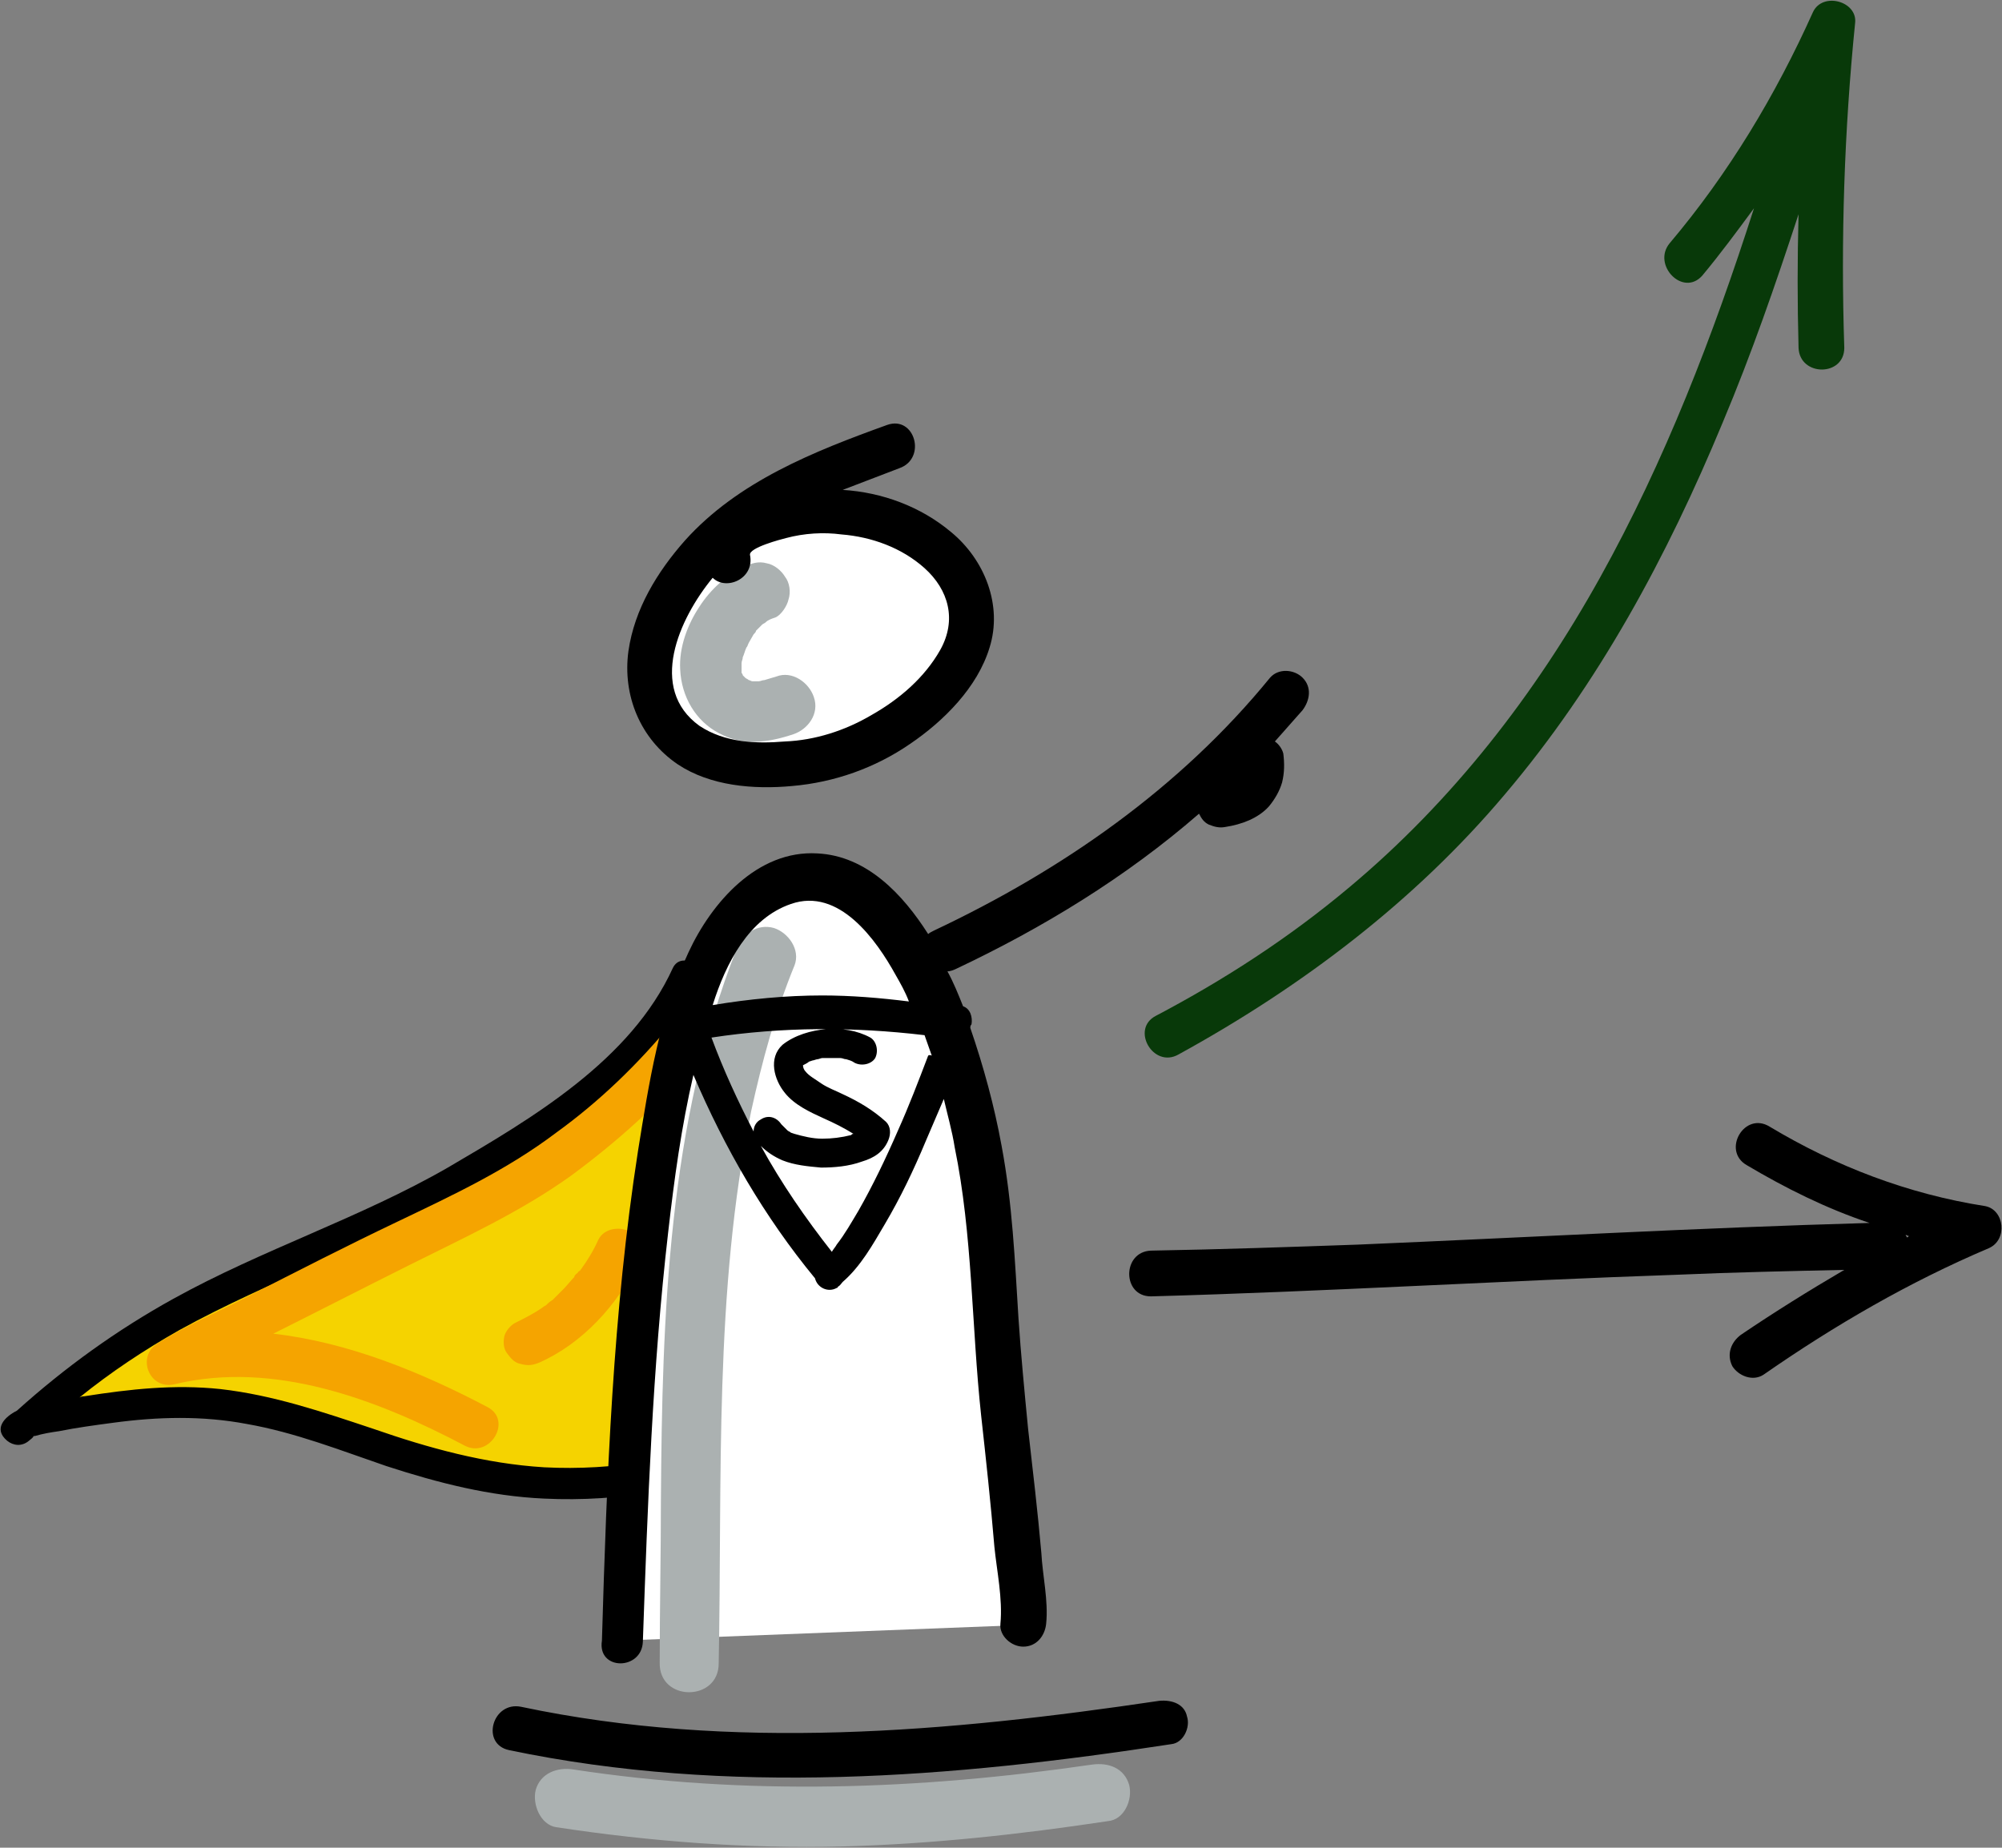
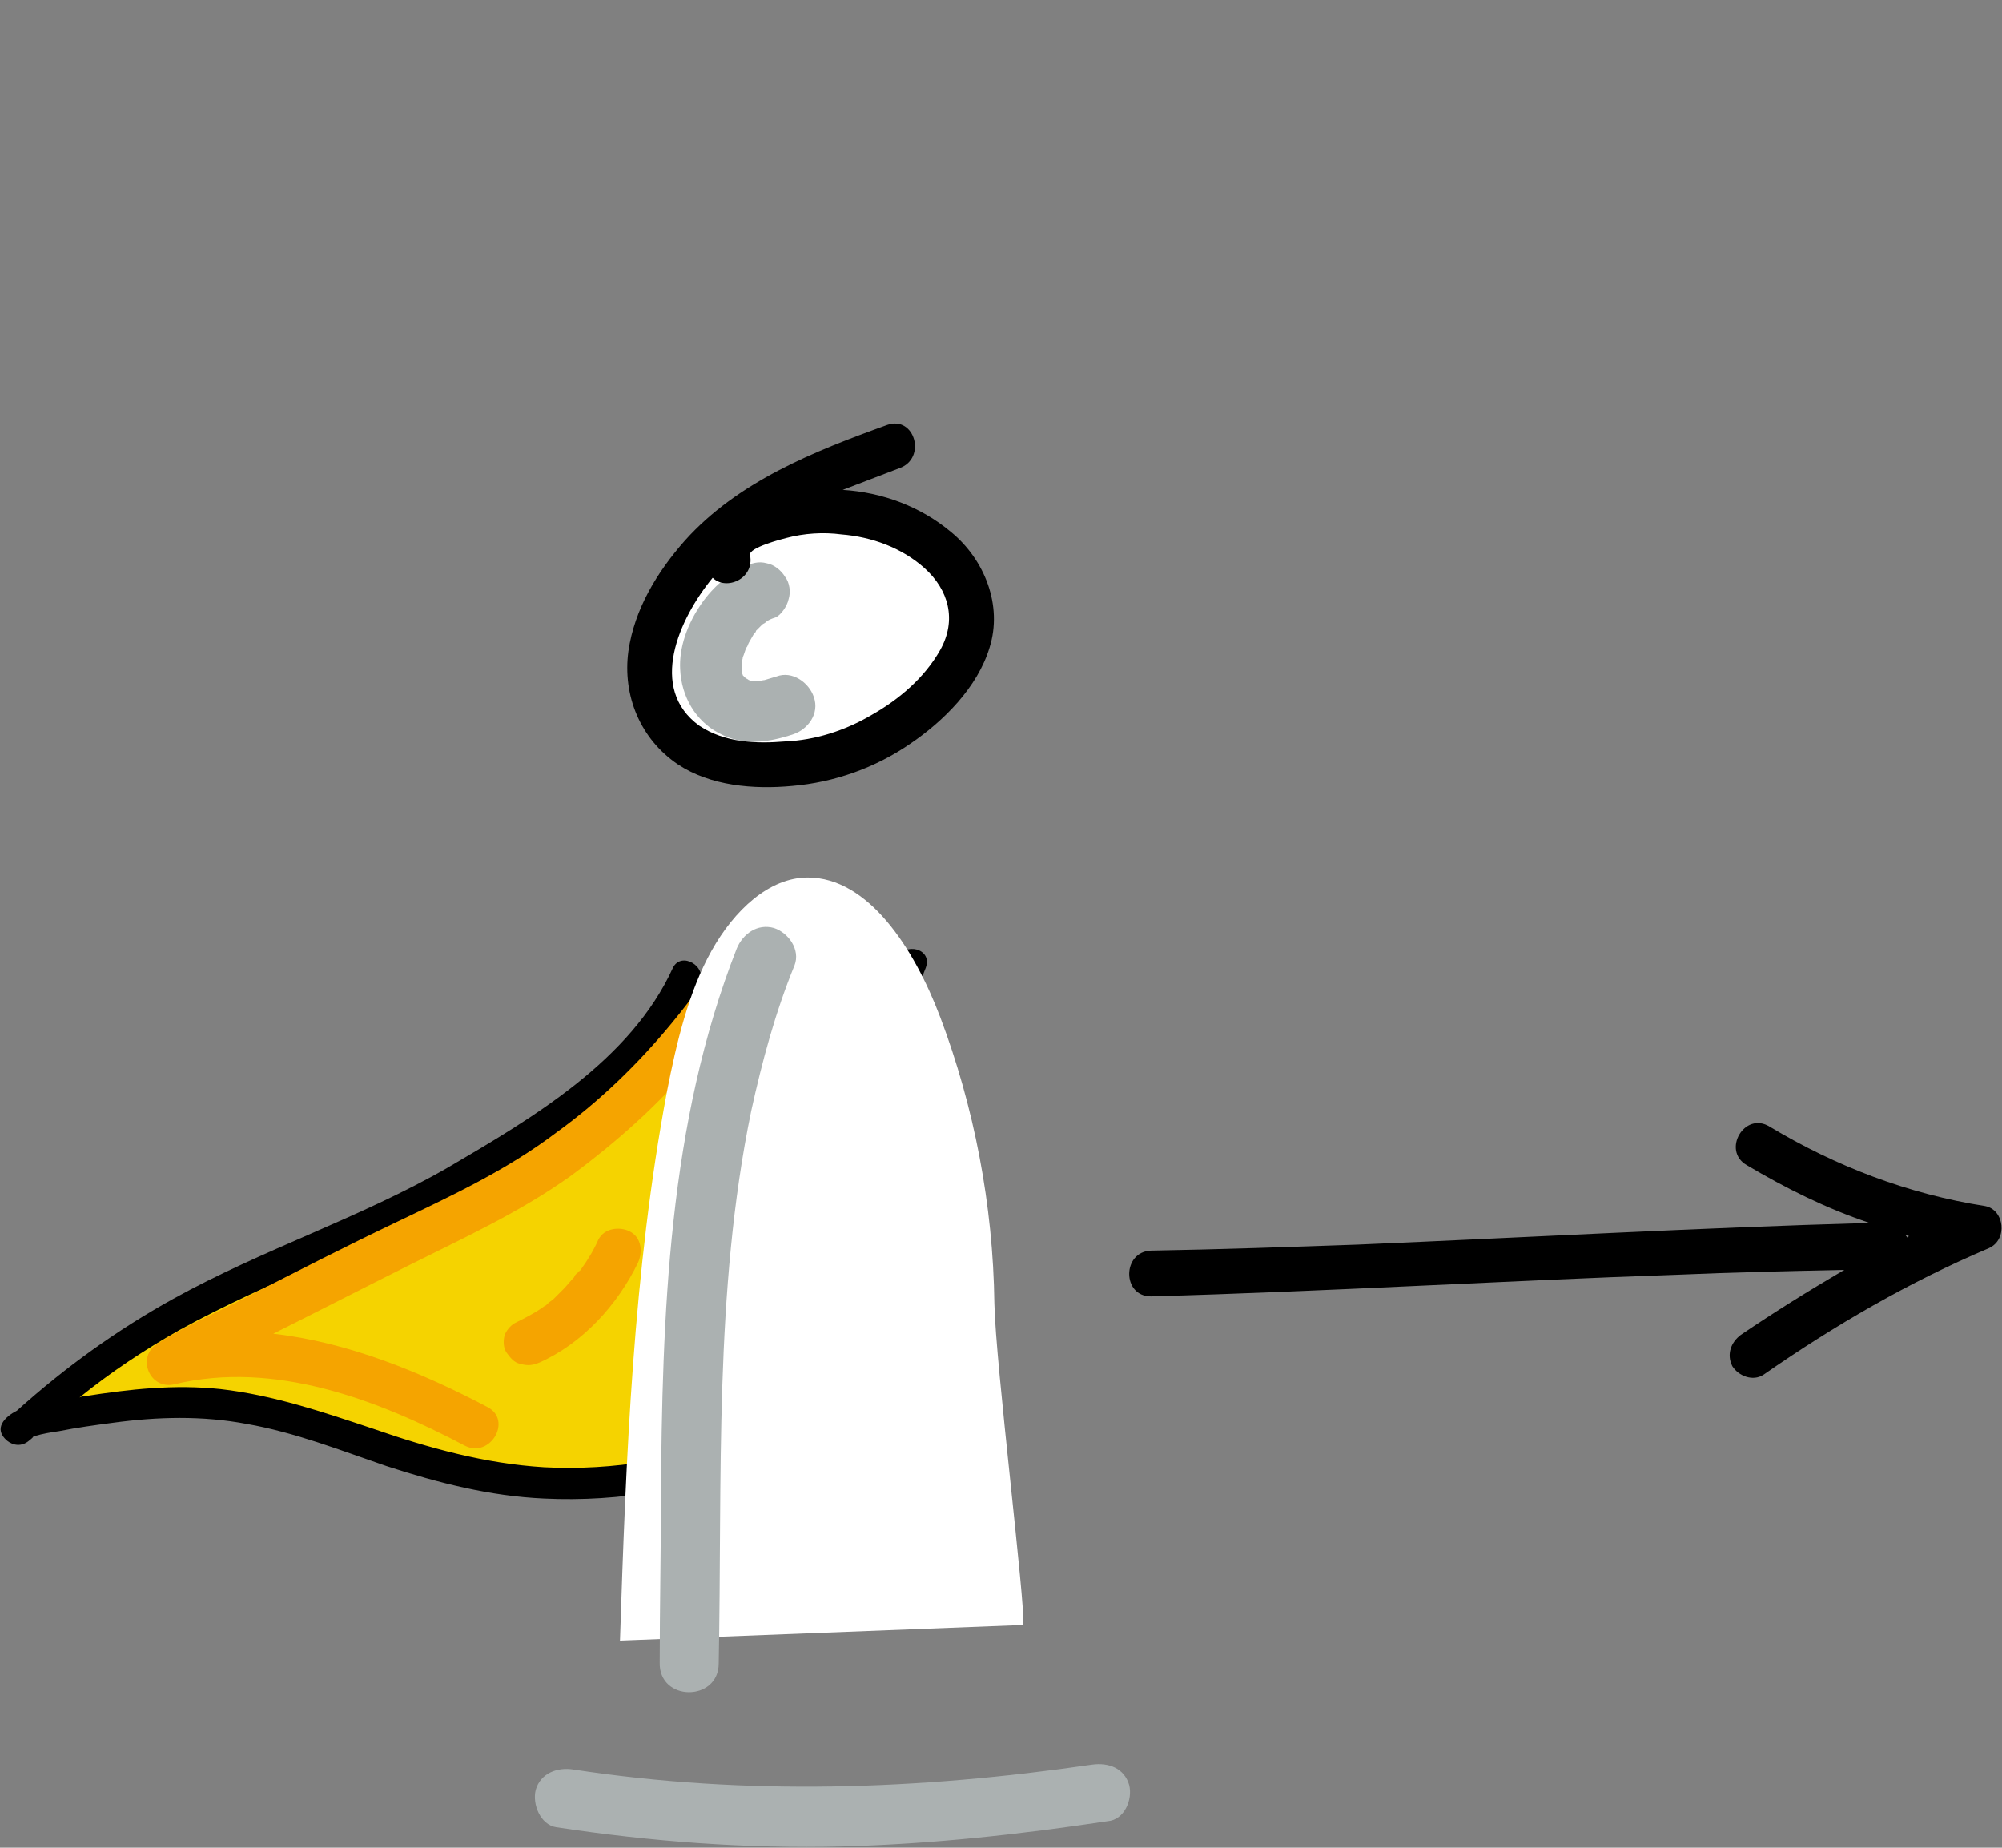
<svg xmlns="http://www.w3.org/2000/svg" version="1.1" id="Ebene_1" x="0px" y="0px" viewBox="0 0 166.3 153.5" style="enable-background:new 0 0 166.3 153.5;" xml:space="preserve">
  <rect x="0" y="0" width="166.3" height="153.5" fill="#808080" stroke="none" />
  <style type="text/css">
	.st0{fill:#F5D300;}
	.st1{fill:#F5A400;}
	.st2{fill:#FFFFFF;}
	.st3{fill:#083909;}
	.st4{fill:#ABB1B1;}
</style>
  <g>
    <g>
      <g>
-         <path class="st0" d="M1.4,118.8c0.2-0.2,0.4-0.4,0.6-0.6C1.5,118.4,1.2,118.6,1.4,118.8z" />
        <path class="st0" d="M75.7,80L57,81c-3.4,7.5-12.8,13.4-19.4,17.2c-11.4,6.6-22.7,8.3-35.6,20c2.1-0.7,8-1.5,9.1-1.6     c14.5-1.5,20.7,6.2,35.3,6.5c5.8,0.1,11.6-1,16.9-3.3c-0.3-3.5,0.7-7,1.7-10.4C67.4,102.1,71.7,90,75.7,80z" />
      </g>
      <path d="M74.5,79.7c-2.7,6.7-5.2,13.5-7.6,20.4c-1,2.8-1.9,5.6-2.8,8.5c-1.1,3.4-2.1,6.9-2,10.5c-5.4,2.1-11.1,3.1-16.9,2.8    c-4.9-0.3-9.6-1.6-14.2-3.2c-4.2-1.4-8.3-2.8-12.7-3.3c-3.8-0.4-7.5,0-11.3,0.6c-0.1,0-0.2,0-0.4,0.1c2.6-2.1,5.3-3.9,8.3-5.6    c3.8-2.1,7.7-3.8,11.7-5.6c7.7-3.3,15.2-7.2,21.9-12.3c3.8-3,7.5-6.5,9.6-10.9c0.7-1.4-1.5-2.7-2.2-1.3    C52.4,88.1,44.2,92.9,37.2,97c-7.3,4.2-15.4,6.8-22.8,10.9c-4.7,2.6-9,5.7-13,9.3c-1,0.5-2,1.5-0.8,2.5c0.5,0.4,1.2,0.5,1.8,0    c0.1-0.1,0.3-0.2,0.4-0.4h0.1c0.7-0.2,1.3-0.3,2-0.4c1.5-0.3,3-0.5,4.5-0.7c3.7-0.5,7.4-0.6,11.1,0.1c4,0.7,7.8,2.2,11.6,3.5    c4.3,1.4,8.6,2.5,13.1,2.7c6.3,0.3,12.7-0.8,18.5-3.3c0.5-0.2,1-0.6,0.9-1.2c-0.3-3.8,0.8-7.4,2-11c0.9-2.9,1.9-5.7,2.9-8.6    c2.3-6.7,4.8-13.4,7.4-20C77.5,78.8,75.1,78.2,74.5,79.7z" />
    </g>
    <path class="st1" d="M59.2,79.9c0,0.1-0.1,0.2-0.1,0.3l0,0c0,0,0,0-0.1,0.1c-0.2,0.4-0.5,0.9-0.7,1.3c-0.7,1.2-1.6,2.3-2.5,3.4   c-2.8,3.4-6,6.5-9.6,9.1c-4.1,3.1-8.6,5.2-13.2,7.4c-4.2,2-8.3,4.1-12.4,6.2c-2.5,1.3-5.1,2.4-7.5,3.9c-1.8,1.1-0.7,3.9,1.4,3.4   c8.3-2,16.9,1.3,24.1,5.1c2.1,1.1,4-2.1,1.9-3.2c-5.5-2.9-11.6-5.4-17.8-6.1c3.8-1.9,7.5-3.8,11.3-5.7c4.6-2.3,9.2-4.4,13.4-7.4   c3.8-2.8,7.4-6,10.4-9.6c1.2-1.4,2.4-2.9,3.4-4.5c0.6-0.9,1.2-1.9,1.4-2.9C63.3,78.5,59.6,77.5,59.2,79.9z" />
    <g>
      <path class="st1" d="M44.8,113.2c3.6-1.6,6.5-4.8,8.2-8.3c0.4-0.9,0.3-2.1-0.7-2.6c-0.8-0.4-2.1-0.3-2.6,0.7    c-0.4,0.9-0.9,1.7-1.4,2.4c-0.1,0.1-0.1,0.2-0.2,0.2l-0.1,0.1c-0.1,0.1-0.1,0.1,0,0s0.1-0.1,0,0c0,0,0,0.1-0.1,0.1    c-0.1,0.1-0.2,0.2-0.2,0.3c-0.3,0.3-0.6,0.7-0.9,1c-0.3,0.3-0.6,0.6-0.9,0.9c-0.2,0.1-0.4,0.3-0.5,0.4c0.3-0.4,0.1-0.1,0,0    s-0.2,0.1-0.3,0.2c-0.7,0.5-1.5,0.9-2.3,1.3c-0.4,0.2-0.8,0.7-0.9,1.1c-0.1,0.4-0.1,1,0.2,1.4s0.6,0.8,1.1,0.9    C43.9,113.5,44.3,113.4,44.8,113.2L44.8,113.2z" />
    </g>
  </g>
  <g>
    <path class="st2" d="M82.6,108.3c-0.1-8.2-1.7-16.4-4.5-23.8c-2.2-5.8-6-11.6-11-11.6c-3.2,0-6.1,2.7-8,6.1s-2.9,7.6-3.7,11.7   c-2.8,14.9-3.4,30.3-3.9,45.6L85,135C85.2,133.4,82.7,113.3,82.6,108.3z" />
    <path class="st2" d="M62.2,63.5c6.4,0.5,12.4-2,16.5-6.9c1.4-1.7,2.6-3.9,2-6.6c-0.7-3.5-4.2-5.9-7.1-6.8c-2.5-0.7-4.9-0.9-7.3-0.6   c0,0-7.4,0.3-11.1,8.3c-1.1,2.4-1.8,5.6-0.2,8.4C56.5,62.2,59.6,63.2,62.2,63.5z" />
  </g>
-   <path class="st3" d="M154.1,1.9c0.2-1.8-2.7-2.6-3.5-0.9c-3.1,6.9-7,13.4-11.9,19.2c-1.5,1.8,1.1,4.5,2.7,2.7  c1.5-1.8,2.9-3.7,4.3-5.6c-3.4,10.6-7.4,21-12.8,30.7c-5.4,9.7-12.2,18.5-20.8,25.7c-5,4.2-10.4,7.7-16.1,10.7  c-2.1,1.1-0.2,4.4,1.9,3.2C108.1,82,117.5,74.9,125,66c7.8-9.2,13.5-19.8,18.1-30.9c2.4-5.7,4.4-11.5,6.3-17.3  c-0.1,3.7-0.1,7.4,0,11.1c0.1,2.4,3.8,2.4,3.8,0C152.9,19.9,153.2,10.8,154.1,1.9z" />
  <g>
    <path class="st4" d="M59.7,138.2c0.3-15.3-0.4-30.9,2.7-45.9c0.9-4.1,2-8.2,3.6-12.1c0.5-1.3-0.5-2.7-1.7-3.1   c-1.4-0.4-2.6,0.5-3.1,1.7c-5.7,14.5-6.2,30.5-6.3,45.8c0,4.5-0.1,9-0.1,13.5C54.7,141.4,59.7,141.4,59.7,138.2z" />
    <path class="st4" d="M93.8,148.3c-0.4-1.4-1.7-1.9-3.1-1.7c-14.4,2.1-28.7,2.6-43.1,0.4c-1.3-0.2-2.7,0.3-3.1,1.7   c-0.3,1.2,0.4,2.9,1.7,3.1c7.9,1.2,15.8,1.8,23.8,1.6c7.4-0.2,14.7-1,22-2.1C93.4,151.2,94.1,149.5,93.8,148.3z" />
    <path class="st4" d="M59.7,60.9c2,1.1,4.1,0.8,6.2,0.1c1.2-0.4,2.2-1.7,1.7-3.1c-0.4-1.2-1.8-2.2-3.1-1.7c-0.3,0.1-0.7,0.2-1,0.3   c-0.2,0-0.3,0.1-0.5,0.1l0,0c-0.2,0-0.3,0-0.5,0l0,0c-0.1,0-0.2-0.1-0.3-0.1c-0.1-0.1-0.2-0.1-0.3-0.2c-0.1-0.1-0.2-0.2-0.2-0.2   c0-0.1-0.1-0.2-0.1-0.2s0,0,0-0.1v-0.1c0-0.1,0-0.4,0-0.5v-0.1c0-0.2,0.1-0.3,0.1-0.5c0.1-0.2,0.2-0.6,0.3-0.8   c0.1-0.1,0.1-0.2,0.2-0.4c0.1-0.2,0.3-0.5,0.4-0.7c0.1-0.1,0.2-0.2,0.2-0.3c0.2-0.2,0.3-0.3,0.5-0.5c0.1-0.1,0.2-0.1,0.3-0.2   c0.2-0.2,0.5-0.3,0.8-0.4c0.5-0.2,1-1,1.1-1.5c0.2-0.6,0.1-1.4-0.3-1.9c-0.3-0.5-0.9-1-1.5-1.1c-0.7-0.2-1.3,0-1.9,0.3   c-1.5,0.7-2.8,1.9-3.7,3.3c-1,1.5-1.7,3.4-1.6,5.2C56.6,57.9,57.8,59.9,59.7,60.9z" />
  </g>
  <g>
    <path d="M164.9,100.2c-6.4-1-12.4-3.3-17.9-6.6c-2.1-1.3-4,2-1.9,3.2c3.2,1.9,6.6,3.6,10.2,4.8c-14.2,0.4-28.3,1.2-42.5,1.8   c-5.7,0.2-11.4,0.4-17.2,0.5c-2.4,0.1-2.4,3.8,0,3.8c14.6-0.4,29.2-1.3,43.8-1.8c4.6-0.2,9.2-0.3,13.8-0.4   c-2.9,1.7-5.8,3.5-8.6,5.4c-0.8,0.6-1.2,1.6-0.7,2.6c0.5,0.8,1.7,1.3,2.6,0.7c5.9-4.1,12.1-7.7,18.7-10.5   C166.8,103,166.5,100.5,164.9,100.2z M158.3,102.6c0.1,0,0.2,0.1,0.3,0.1c-0.1,0-0.1,0.1-0.2,0.1   C158.4,102.7,158.3,102.7,158.3,102.6z" />
-     <path d="M53.4,136.4c0.4-11.4,0.8-22.7,2.1-34c0.5-4.4,1.1-8.8,2.1-13.1c2.6,6.1,5.9,11.8,10.1,16.9c0.2,0.8,1.1,1.2,1.8,0.8   c0,0,0.1,0,0.1-0.1c0.2-0.1,0.3-0.3,0.4-0.4c1.5-1.3,2.5-3.1,3.5-4.8c1.3-2.2,2.4-4.5,3.4-6.9c0.5-1.2,1-2.3,1.5-3.5   c0.3,1.3,0.7,2.7,0.9,4c1.5,7.3,1.4,14.9,2.2,22.3c0.4,3.6,0.8,7.3,1.1,10.9c0.2,2,0.7,4.3,0.5,6.4c-0.1,1,0.9,1.9,1.9,1.9   c1.1,0,1.8-0.9,1.9-1.9c0.2-1.9-0.3-4-0.4-5.9c-0.3-3.4-0.7-6.8-1.1-10.3c-0.3-3.1-0.6-6.2-0.8-9.2c-0.3-4.8-0.5-9.5-1.4-14.3   c-0.6-3.3-1.5-6.6-2.6-9.8c0-0.1,0-0.2,0.1-0.3c0.1-0.6-0.1-1.3-0.7-1.5c-0.4-1-0.8-2-1.3-2.9c0.2,0,0.5-0.1,0.7-0.2   c7.2-3.4,14.1-7.6,20.2-12.9c0.2,0.4,0.4,0.7,0.8,0.9c0.5,0.2,0.9,0.3,1.4,0.2c1.3-0.2,2.7-0.7,3.6-1.7c0.5-0.6,0.9-1.3,1.1-2   c0.2-0.8,0.2-1.6,0.1-2.4c-0.1-0.4-0.4-0.8-0.7-1c0.8-0.9,1.5-1.7,2.3-2.6c0.6-0.8,0.8-1.9,0-2.7c-0.7-0.7-2-0.8-2.7,0   c-7.5,9.2-17.3,16-27.9,21c-0.2,0.1-0.4,0.2-0.5,0.3c-2.1-3.3-5.1-6.5-9.2-6.7c-5-0.3-8.8,4.1-10.7,8.2C54.8,84.2,53.9,90,53,95.6   c-2.1,13.5-2.6,27.1-3,40.7C49.6,138.8,53.3,138.8,53.4,136.4z M77.1,87.7c-0.8,2.1-1.6,4.2-2.5,6.2c-1,2.3-2.1,4.6-3.3,6.7   c-0.6,1-1.1,1.9-1.8,2.8c-0.1,0.2-0.3,0.4-0.4,0.6c-2.2-2.8-4.2-5.7-5.9-8.8c0.5,0.5,1.1,0.9,1.8,1.2c1,0.4,2.1,0.5,3.2,0.6   c1.1,0,2.3-0.1,3.4-0.5c1-0.3,1.8-0.8,2.2-1.8c0.2-0.5,0.2-1.1-0.2-1.5c-1.1-1-2.3-1.7-3.6-2.3c-0.6-0.3-1.2-0.5-1.8-0.9   c-0.4-0.3-1-0.6-1.3-1c-0.1-0.1-0.2-0.3-0.2-0.5l0,0c0.2-0.1,0.4-0.2,0.5-0.3l0.3-0.1c0.1,0,0.3-0.1,0.4-0.1s0.3-0.1,0.4-0.1   s0.2,0,0.3,0c-0.1,0-0.1,0,0.1,0c0.3,0,0.6,0,0.9,0h0.2c0.2,0,0.3,0.1,0.5,0.1c0.3,0.1,0.4,0.1,0.7,0.3c0.6,0.3,1.4,0.1,1.7-0.4   c0.3-0.6,0.1-1.4-0.4-1.7c-1.1-0.6-2.4-0.8-3.7-0.7C67.4,85.6,66,86,65,86.8c-1.2,1.1-0.7,2.9,0.2,4c0.8,1,2.1,1.6,3.2,2.1   c0.9,0.4,1.7,0.8,2.5,1.3c-0.1,0-0.1,0-0.2,0.1c-0.8,0.2-1.6,0.3-2.4,0.3s-1.6-0.2-2.3-0.4l-0.3-0.1c-0.1-0.1-0.2-0.1-0.3-0.2l0,0   c-0.1-0.1-0.1-0.1-0.2-0.2s-0.2-0.2-0.3-0.3c-0.4-0.6-1.1-0.8-1.7-0.4c-0.4,0.2-0.6,0.6-0.6,1c-1.3-2.5-2.5-5.1-3.5-7.8   c5.9-0.9,11.8-0.9,17.7-0.2c0.2,0.6,0.4,1.1,0.6,1.7C77.2,87.6,77.1,87.7,77.1,87.7z M65.7,75.1c4-1.4,7.1,3,8.7,5.9   c0.4,0.7,0.8,1.4,1.1,2.2c-2.4-0.3-4.8-0.5-7.2-0.5c-3,0-6.1,0.3-9.1,0.8C60.3,80,62.2,76.3,65.7,75.1z" />
    <path d="M56.3,63.5c2.7,1.8,6.3,2.1,9.5,1.8c3.5-0.3,6.9-1.5,9.8-3.5c2.8-1.9,5.6-4.7,6.6-8c1.1-3.5-0.4-7.3-3.2-9.6   c-2.5-2.1-5.7-3.3-9-3.5c1.6-0.6,3.1-1.2,4.7-1.8c2.3-0.8,1.3-4.4-1-3.6c-6.1,2.2-12.4,4.7-16.8,9.6c-2.3,2.6-4.2,5.7-4.7,9.2   C51.7,57.8,53.2,61.4,56.3,63.5z M59.2,48c1.1,1.1,3.5,0.1,3.1-1.9c-0.1-0.6,2.6-1.3,3-1.4c1.5-0.4,3.1-0.5,4.6-0.3   c2.5,0.2,5,1.1,6.9,2.8c2,1.8,2.7,4.3,1.3,6.8c-1.3,2.3-3.4,4.1-5.7,5.4c-2.2,1.3-4.7,2.1-7.2,2.2c-2.4,0.2-5,0.1-7.1-1.3   C53.8,57.2,56.4,51.4,59.2,48z" />
-     <path d="M96.3,141.3c-17.5,2.6-35.5,4.2-53,0.5c-2.4-0.5-3.4,3.1-1,3.6c18.2,3.8,36.8,2.3,55-0.5c1-0.1,1.6-1.4,1.3-2.3   C98.4,141.6,97.4,141.2,96.3,141.3z" />
  </g>
</svg>